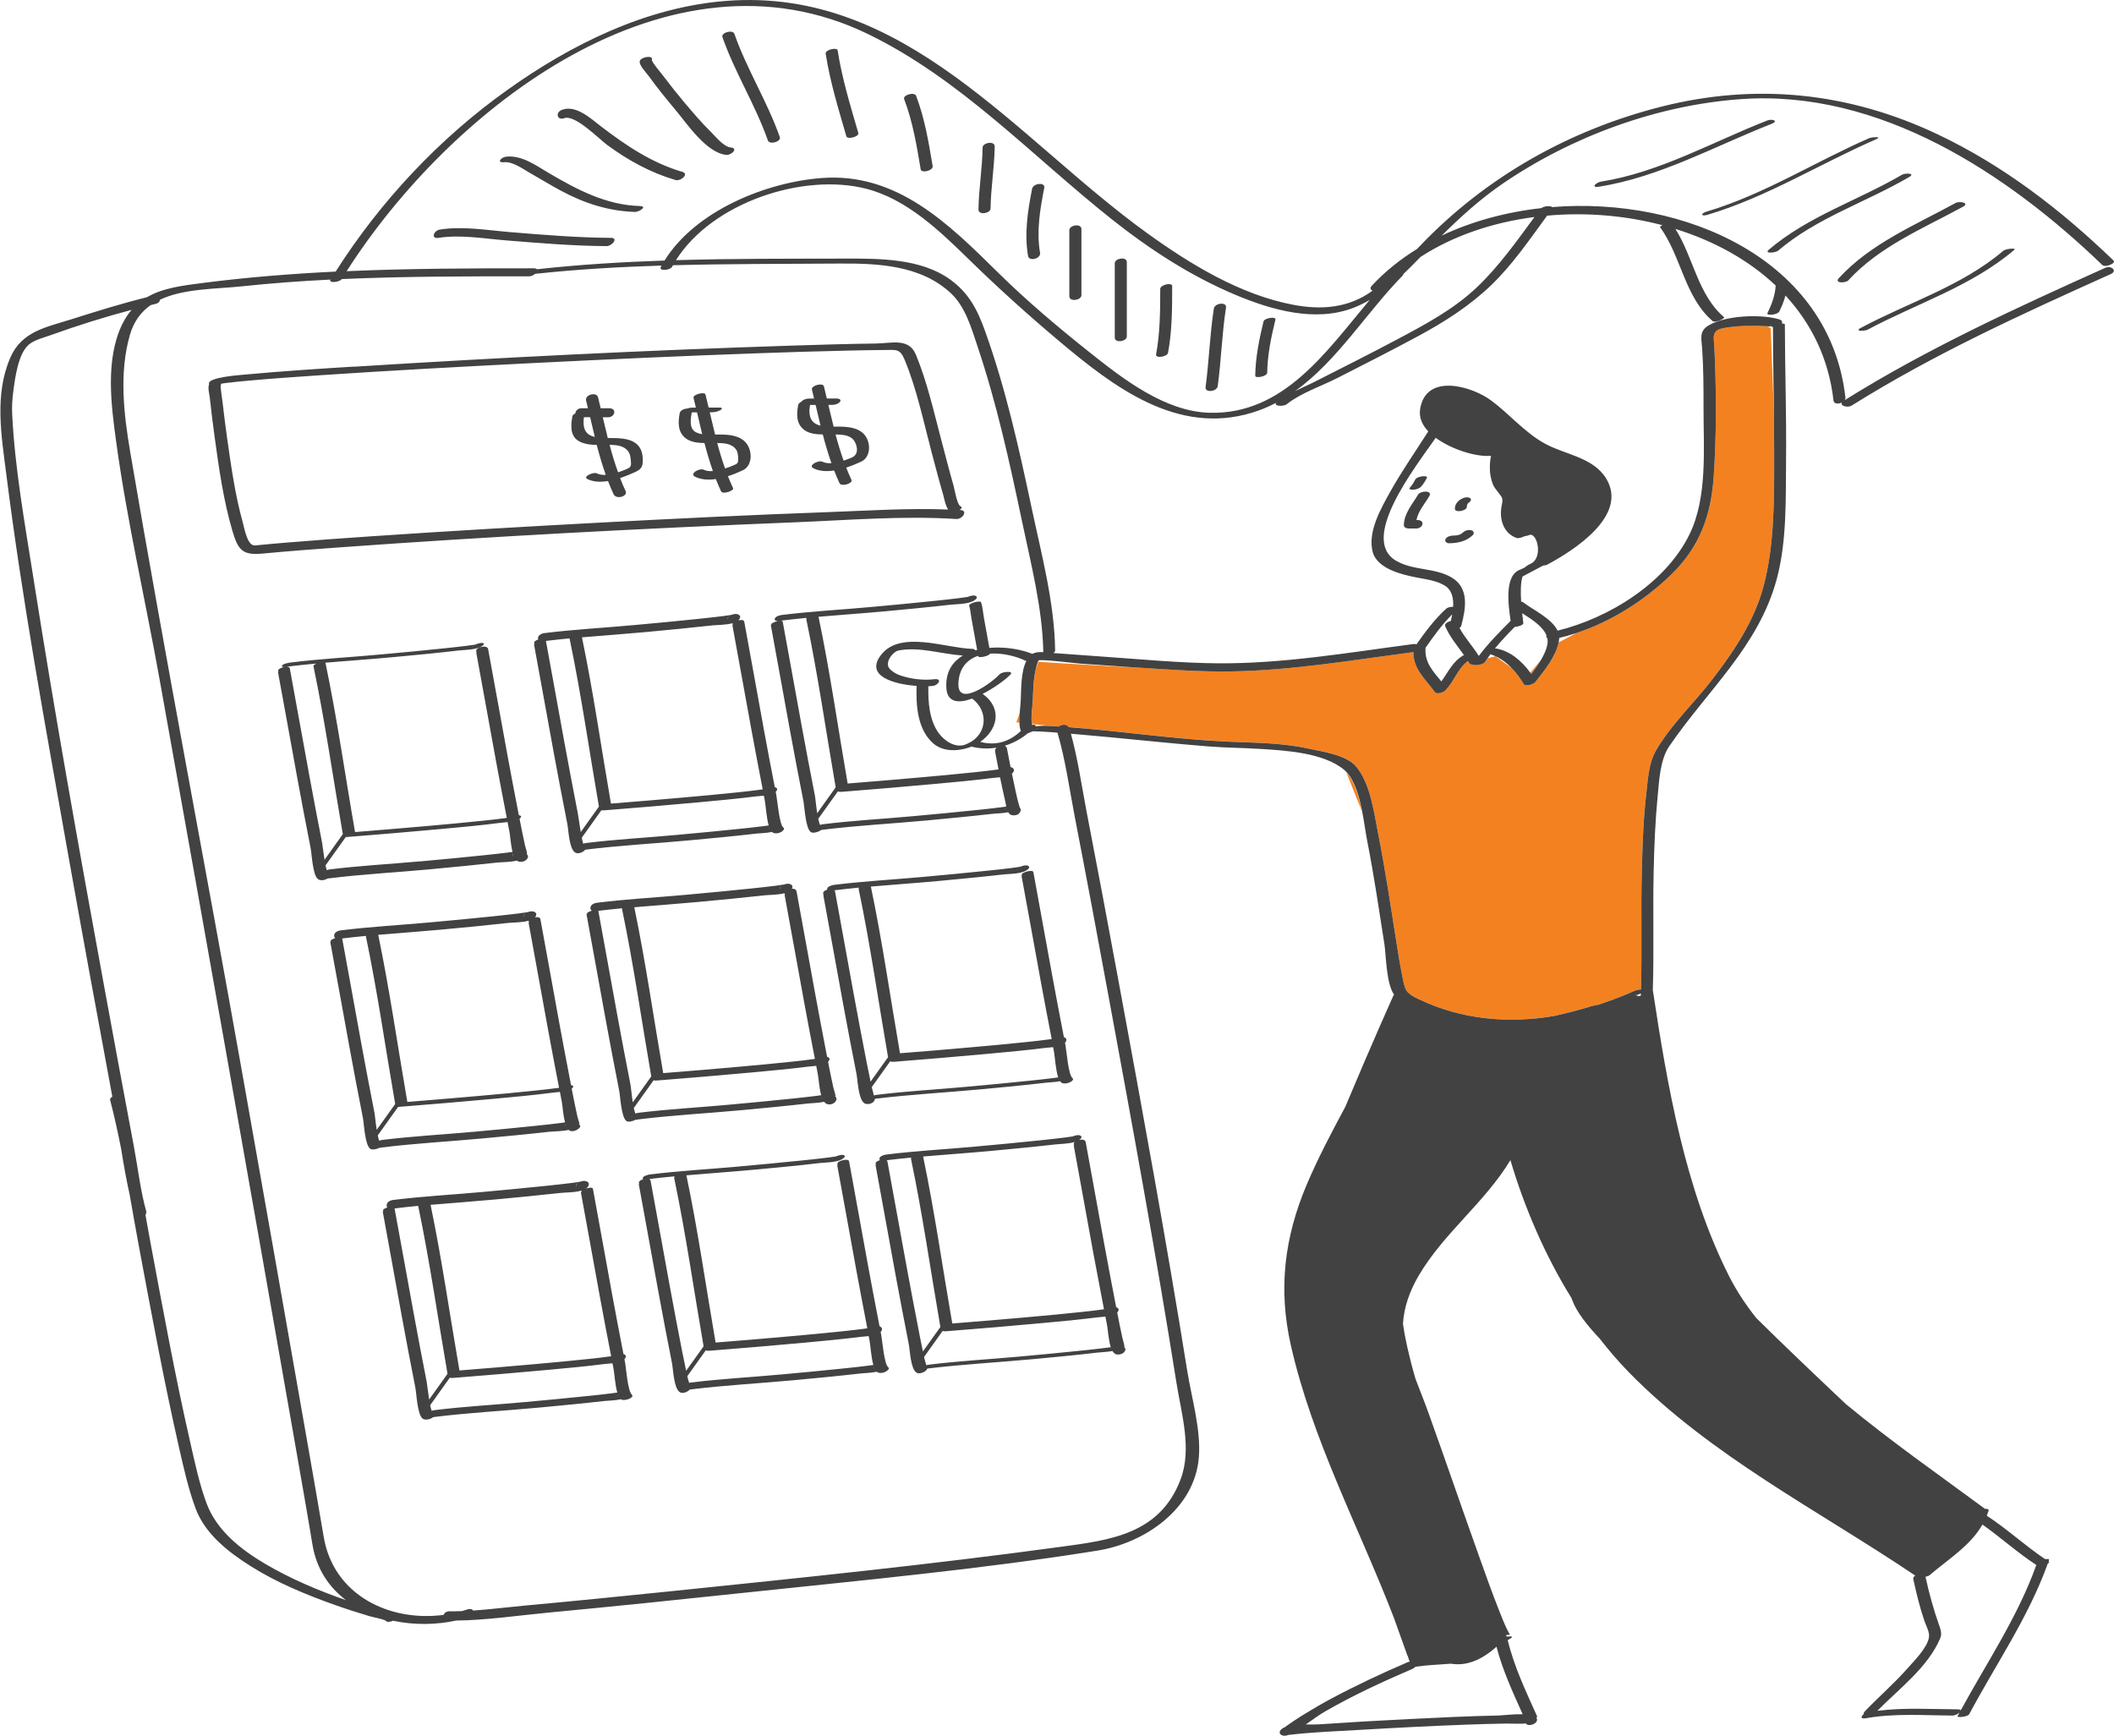
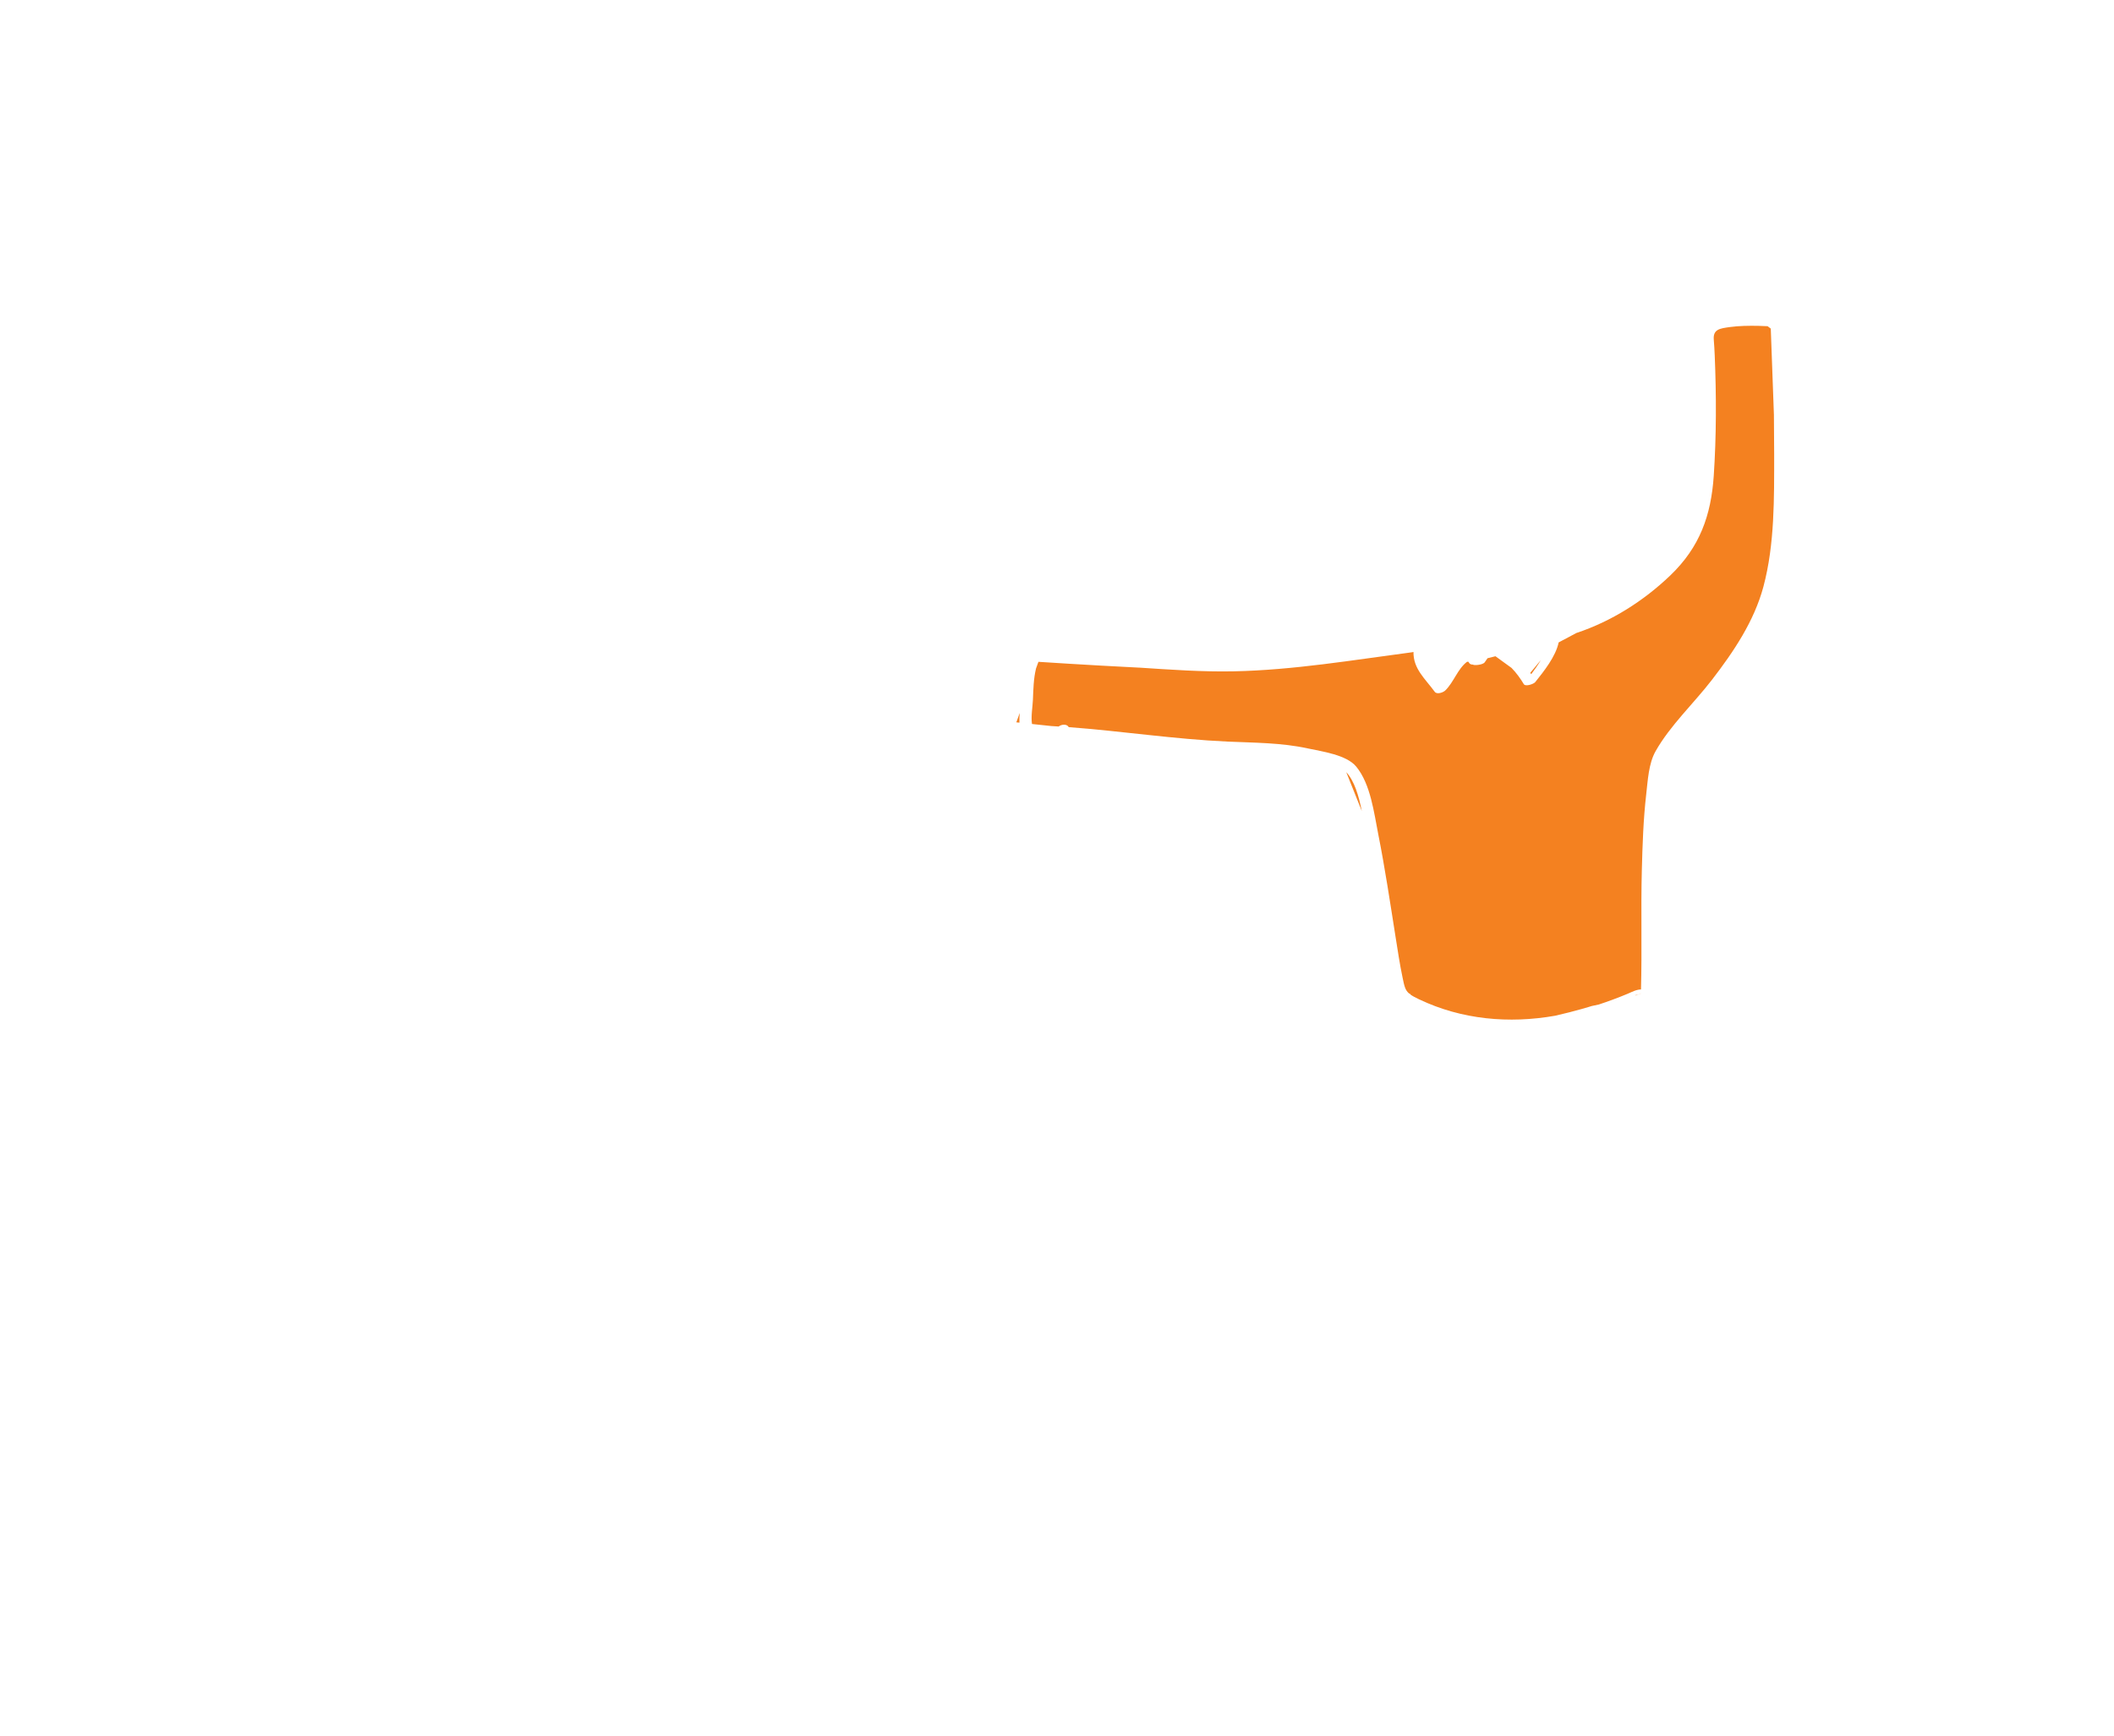
<svg xmlns="http://www.w3.org/2000/svg" id="Layer_2" viewBox="0 0 511.83 420.27">
  <defs>
    <style>.cls-1{fill:#424242;}.cls-2{fill:#f48120;}</style>
  </defs>
  <g id="Layer_1-2">
    <path id="color_2" class="cls-2" d="M395.78,240.96c.32.03.96-.18,1.48-.44,0,.01,0,.02,0,.03-.3.12-.68.27-1.13.45-.1-.01-.22-.03-.36-.04ZM325.95,186.96l3.76,9.4c-.72-3.62-1.79-7.31-3.76-9.4ZM249.84,175.29l4.72.5c.58.03,1.17.07,1.76.11.7-.56,2.03-.65,2.43.15,12.83.96,25.59,2.92,38.44,3.5,6.48.29,13.04.26,19.42,1.65,3.45.75,9.39,1.53,11.76,4.42,3.48,4.23,4.3,11.21,5.33,16.39,1.64,8.27,2.88,16.6,4.2,24.93.52,3.25,1,6.52,1.68,9.74.43,2.05.6,2.99,1.54,3.83.21.06.35.16.4.31.49.35,1.14.7,2.03,1.12,10.38,4.95,21.81,5.94,32.95,3.99,4.91-1.1,8.9-2.36,8.9-2.36l1.69-.36c2.36-.78,4.68-1.64,6.98-2.6,1-.42,2.12-1.04,3.24-1.05.26-9.62-.05-19.25.2-28.87.16-6.12.36-12.27,1.06-18.36.39-3.36.57-7.46,2.28-10.47,3.55-6.26,9.27-11.59,13.65-17.28,5.23-6.79,10.21-14.17,12.45-22.55,2.75-10.27,2.59-21.46,2.6-32.03,0-3.19-.03-6.38-.06-9.56l-.76-20.88s0,0-.77-.58c-.07,0-.14-.01-.23-.01-.71-.04-1.42-.07-2.13-.08-2.26-.03-4.56-.01-6.81.3-2.31.33-4.07.49-3.86,3.05.1,1.28.18,2.57.23,3.85.4,9.69.41,19.47-.24,29.14-.65,9.58-3.38,17.25-10.52,24.09-6.44,6.17-14.24,11.12-22.74,13.94-1.76.94-3.28,1.75-4.29,2.28-.7,3.42-3.65,7.09-5.68,9.62-.37.46-2.36,1.15-2.76.48-.81-1.36-1.8-2.73-2.96-3.92l-3.9-2.83-1.92.48c-.23.32-.46.64-.67.97-.43.66-2.67.83-2.86.57-.4,0-.75-.11-.91-.39-.06-.1-.13-.2-.19-.3h-.32c-2.28,1.7-3.25,5.02-5.31,6.98-.48.46-2,1.01-2.52.3-2.34-3.2-5.21-5.55-5.15-9.65-.1.03-.21.06-.32.07-14.35,1.89-28.74,4.33-43.23,4.62-7.64.15-15.26-.4-22.88-.9-.04,0-.08,0-.12,0-12.34-.61-24.25-1.4-24.25-1.4l-.58,1.58c-.61,2.47-.66,5.19-.76,7.64-.06,1.57-.51,4.04-.22,5.85ZM373.03,159.86l-2.53,3.04c.08.11.15.22.23.33.77-1.01,1.6-2.17,2.3-3.36ZM246.82,174.97c-.03-.76,0-1.56.07-2.35l-.82,2.27.76.08Z" />
-     <path id="color_1" class="cls-1" d="M346.08,120.08c-1.12,1.9-2.7,3.65-3.14,5.83h.23c1.97,0,1.35,2.05-.28,2.05h-1.67c-.6,0-1.36-.15-1.33-.9.12-2.84,2.04-4.93,3.42-7.27.62-1.05,3.57-1.08,2.76.29ZM356.23,128.39c-.7-.19-1.53.06-2.05.55-.63.6-1.43.72-2.28.73-.68,0-1.53.19-1.9.84-.34.58.29,1.03.83,1.02,2.11-.02,4.14-.44,5.72-1.94.47-.45.28-1.04-.32-1.2ZM353.5,123.75c.45-.05,1.62-.38,1.64-1,.02-.48.16-.88.45-1.04.42-.23.85-.86.25-1.16-.64-.32-1.47-.06-2.05.26-.85.47-1.51,1.29-1.55,2.29-.02.65.76.7,1.26.64ZM342.09,118.58c.64-.04,1.47-.24,1.93-.72.61-.63,1.05-1.38,1.45-2.16.26-.52-1.02-.4-1.18-.37-.53.09-1.42.3-1.68.84-.34.68-.69,1.29-1.22,1.84-.47.49.41.59.71.57ZM85.68,88.79c35.29-2.22,70.64-3.97,105.99-5.11,6.8-.22,13.6-.42,20.41-.51,3.83-.05,7.96-1.4,9.66,2.68,2.74,6.62,4.33,13.78,6.16,20.68.97,3.68,1.91,7.37,2.96,11.03.23.79.86,4.64,1.66,5,.52.24.29.62-.2.92.07,0,.14,0,.2,0,1.96.13.48,2.27-.98,2.18-12.92-.83-26.15.28-39.07.8-36.82,1.48-73.65,3.42-110.4,6.08-6.13.44-12.26.9-18.38,1.48-4.83.46-6-.64-7.41-5.44-2.15-7.32-3.25-14.98-4.28-22.53-.44-3.23-.86-6.47-1.2-9.71-.09-.86-.56-2.47-.17-3.3,0,0,0,0,0,0-.77-1.71,7.89-2.27,8.49-2.33,8.84-.83,17.7-1.4,26.55-1.95ZM128.96,87.91c-17.19.87-34.39,1.79-51.57,2.95-5.73.39-11.45.78-17.17,1.3-1.84.17-3.68.33-5.52.57-.4.05-.79.11-1.19.17.03.16,0,.34-.1.55-.06.13.38,3.09.47,3.91.34,2.96.71,5.92,1.13,8.87.96,6.75,1.92,13.61,3.75,20.19.41,1.49,1.12,5.83,3.01,5.64,2.38-.24,4.75-.45,7.13-.65,6.92-.58,13.86-1.08,20.79-1.55,18.54-1.26,37.08-2.34,55.63-3.33,18.4-.98,36.81-1.88,55.23-2.54,9.61-.35,19.38-1.01,29.02-.62-.7-1.01-1-2.88-1.25-3.72-1.01-3.46-1.92-6.95-2.84-10.44-1.93-7.34-3.53-15.04-6.44-22.07-1.15-2.77-2.01-2.42-4.88-2.4-2.76.02-5.51.07-8.27.13-7.38.16-14.75.39-22.12.65-18.28.65-36.55,1.47-54.82,2.39ZM104.27,210.46c-8.17.76-16.43,1.19-24.57,2.2-.15.03-.29.05-.44.05-.66.44-1.67.57-2.26.15-1.3-.92-1.51-6.13-1.79-7.51-1.15-5.8-2.24-11.6-3.31-17.41-1.56-8.43-3.03-16.87-4.61-25.29.06,0,.13.01.19.02-.28-.27-.2-.65.69-.99h0c.13-.05.38-.13.67-.18-.33,0-.57-.04-.59-.17h0c-.07-.59,1.74-.88,2.09-.92,7.23-.9,14.55-1.28,21.8-1.95,5.15-.47,10.29-.95,15.43-1.49,1.78-.19,3.56-.37,5.34-.6.62-.08,1.24-.15,1.86-.25.1-.02.19-.03.27-.04.72-.33,1.75-.58,2.03-.29,0,.01.02.02.03.03.09.05.1.12.05.2-1.1,1.36-4.56,1.29-6.08,1.47-5.12.61-10.26,1.09-15.4,1.57-5.62.53-11.27.91-16.91,1.39.02.02.04.05.05.08,2.83,13.53,4.77,27.3,7.15,40.92.15-.01.33-.02.57-.04,1.43-.11,2.86-.23,4.29-.35,4.24-.35,8.48-.7,12.71-1.08,4.49-.4,8.99-.8,13.48-1.28,1.83-.19,3.66-.38,5.48-.64.07-.01.14-.02.21-.03-.9-4.6-1.77-9.2-2.62-13.81-1.62-8.74-3.15-17.51-4.78-26.25.05.01.1.02.15.03-.3-.39-.22-.91.66-1.25h0c.55-.21,1.92-.45,2.08.44,1.51,8.11,2.93,16.23,4.43,24.34.98,5.29,1.96,10.58,3,15.85.16.03.33.06.46.16.09.06.11.14.06.23-.04.18-.17.33-.35.46.01.07.03.14.04.21.4,2.05.81,4.1,1.26,6.14.13.59.77,2.48.39,2.21,0,0,0,0-.01,0,.38.23.54.63.12,1.2,0,.01-.01.02-.02.03-.46.62-1.69.86-2.33.42-.03-.02-.06-.06-.09-.08-1.6.41-3.67.36-4.76.48-5.36.6-10.73,1.11-16.1,1.61ZM114.33,156.74c-.08-.09,0-.21.15-.34-.17.1-.26.22-.15.34ZM124.24,206.77s-.01-.04-.02-.07c-.16.23-.18.52.15.88-.26-.28-.27-.56-.13-.81ZM77.96,203.86c.14.72.33,2.58.61,4.31l4.43-6.21c-2.35-13.53-4.29-27.2-7.1-40.64-.05-.24.28-.48.74-.67-2.36.22-4.72.46-7.08.75-.06.01-.12.02-.18.03.39,0,.73.1.79.43,1.57,8.42,3.04,16.87,4.61,25.29,1.03,5.57,2.07,11.14,3.17,16.7ZM101.62,208.57c5.15-.47,10.29-.95,15.43-1.49,1.95-.21,3.91-.41,5.86-.66.4-.05.79-.11,1.18-.17-.44-1.73-.56-3.92-.75-4.89-.15-.77-.3-1.55-.45-2.32-.81.1-1.52.15-1.82.19-4.68.61-9.39,1.04-14.09,1.47-7.68.7-15.37,1.36-23.07,1.96-.04,0-.11.01-.2.01l-4.89,6.85c.09.43.19.83.3,1.17.22-.09.46-.16.69-.19,7.23-.9,14.55-1.28,21.8-1.95ZM116.89,275.63c-8.12.75-16.33,1.19-24.43,2.19-.2.05-.4.08-.59.08-.67.36-1.77.57-2.23.24-1.29-.91-1.5-6.08-1.77-7.45-1.15-5.8-2.24-11.6-3.31-17.41-1.56-8.43-3.03-16.87-4.61-25.29.07,0,.13,0,.2,0-.23-.16-.12-.43.73-.77h0c.05-.02.16-.05.29-.09-.14-.11-.24-.26-.27-.46h0c-.1-.88.85-1.32,1.59-1.41,7.23-.9,14.55-1.28,21.8-1.95,5.15-.47,10.29-.95,15.43-1.49,1.95-.21,3.91-.41,5.86-.66.57-.07,1.13-.14,1.7-.24.27-.04.41-.07.46-.07.67-.27,1.52-.31,1.93.13,0,.01.02.02.03.03.29.31.09.75-.12,1.02-.02.02-.05.04-.07.07.57-.1,1.23-.08,1.33.44,1.57,8.42,3.04,16.87,4.6,25.29.92,4.97,1.85,9.94,2.82,14.9.16.03.33.06.45.16.09.06.11.14.06.23-.04.18-.17.33-.35.46.06.32.12.63.18.95.39,1.95.77,3.91,1.21,5.85.13.58.78,2.19.31,1.86-.03,0-.06.02-.09.02.41.09.62.32.32.73,0,0-.01.02-.02.03-.45.61-1.8,1.17-2.5.67-.05-.04-.1-.08-.14-.13-1.61.38-3.69.35-4.73.46-5.36.61-10.73,1.11-16.1,1.61ZM136.95,272.2s0-.02-.01-.03c-.14.19-.17.42.08.7-.21-.22-.2-.45-.07-.67ZM127.03,222.22c-.37-.4-.18-.81.24-1.12-.37.23-.73.6-.24,1.12ZM91.57,226.33c2.78,13.38,4.71,27,7.05,40.46.15-.01.33-.02.57-.04,1.43-.11,2.86-.23,4.29-.35,4.24-.35,8.48-.7,12.71-1.08,4.49-.4,8.99-.8,13.48-1.28,1.83-.19,3.66-.38,5.48-.64.07-.01.14-.02.21-.03-.9-4.6-1.77-9.2-2.62-13.81-1.62-8.74-3.15-17.51-4.78-26.25.06,0,.12.02.18.02-.12-.12-.17-.26-.13-.41-1.63.47-3.86.41-4.98.54-5.36.6-10.73,1.11-16.1,1.61-5.1.47-10.23.83-15.35,1.27ZM90.63,269.19c.14.7.3,2.59.58,4.36l4.47-6.25c-2.35-13.53-4.29-27.21-7.1-40.64,0-.02,0-.04,0-.06-1.91.18-3.82.39-5.73.62,1.57,8.42,3.04,16.86,4.6,25.28,1.03,5.57,2.07,11.14,3.17,16.7ZM114.33,274.06c5.15-.47,10.29-.95,15.43-1.49,1.95-.2,3.91-.41,5.86-.66.4-.05.79-.11,1.19-.17-.48-1.73-.6-4.04-.8-5.05-.15-.77-.3-1.55-.45-2.32-.81.1-1.53.15-1.82.19-4.68.61-9.39,1.04-14.09,1.47-7.68.7-15.37,1.36-23.07,1.96-.04,0-.11,0-.19.01l-4.93,6.9c.1.48.22.92.35,1.29.24-.1.5-.16.71-.19,7.23-.9,14.55-1.28,21.8-1.95ZM153.02,338.18s-.01.02-.02.03c-.41.56-2.08,1.01-2.68.59,0,0,0-.01-.01-.02-1.38.32-3,.32-4.03.43-5.25.6-10.51,1.1-15.76,1.59-8.43.79-16.95,1.23-25.35,2.27-.12.03-.23.05-.34.07-.61.52-1.88.78-2.48.35-1.3-.92-1.51-6.11-1.78-7.49-1.15-5.8-2.24-11.6-3.31-17.41-1.56-8.43-3.03-16.87-4.6-25.29.07,0,.13,0,.2.01-.27-.22-.17-.56.7-.89.05-.02.12-.04.21-.07-.08-.1-.13-.22-.15-.37h0c-.1-.9.81-1.35,1.58-1.45,7.23-.9,14.55-1.28,21.8-1.95,5.15-.47,10.29-.95,15.43-1.49,1.95-.21,3.91-.41,5.86-.66.57-.07,1.13-.14,1.7-.24.32-.05.46-.08.49-.08.66-.26,1.49-.29,1.91.17,0,.01.02.02.03.03.29.31.11.79-.11,1.06-.12.15-.27.28-.45.39.54-.16,1.61-.39,1.7.08,1.57,8.42,3.04,16.87,4.6,25.29.91,4.91,1.83,9.81,2.79,14.71.16.06.31.14.46.25.11.12.14.26.11.42-.05.22-.17.4-.34.57.05.25.1.5.15.75.27,1.35.63,7.14,1.74,7.93-.02,0-.04.01-.07.02.14.08.19.2.05.39ZM139.7,287.57c-.43-.46-.16-.93.35-1.25-.41.22-.93.64-.35,1.25ZM104.25,291.71c2.75,13.26,4.67,26.75,6.99,40.1,6.04-.48,12.09-.98,18.12-1.52,4.44-.4,8.88-.8,13.31-1.28,1.69-.18,3.38-.36,5.06-.61.08-.01.16-.02.24-.03-.94-4.81-1.85-9.62-2.74-14.44-1.56-8.43-3.03-16.87-4.6-25.29h.2c-.14-.1-.16-.24.04-.41-1.63.53-3.98.46-5.16.6-5.36.6-10.73,1.11-16.1,1.61-5.1.47-10.23.83-15.35,1.27ZM103.3,334.52c.14.71.32,2.58.6,4.33l4.45-6.23c-2.35-13.53-4.29-27.2-7.1-40.64,0,0,0-.01,0-.02-1.91.18-3.82.39-5.72.62,1.57,8.41,3.04,16.83,4.6,25.24,1.03,5.57,2.07,11.14,3.17,16.7ZM149.45,337.15c-.54-1.92-.71-4.82-.91-5.8-.08-.43-.16-.85-.25-1.28-.82.1-1.58.14-1.99.19-4.5.57-9.02.99-13.54,1.4-7.68.7-15.37,1.36-23.07,1.96-.19.02-.52.02-.79-.05l-4.75,6.66c.11.52.23.98.37,1.36.24-.09.49-.15.69-.17,7.23-.9,14.55-1.28,21.8-1.95,5.15-.47,10.29-.95,15.43-1.49,1.95-.2,3.91-.41,5.86-.66.38-.05.76-.1,1.14-.16ZM149.69,338.18c-.17-.18-.18-.37-.09-.55,0-.01,0-.02-.01-.03-.1.16-.11.36.1.58ZM184.79,175.82c.91,4.92,1.83,9.85,2.8,14.76.16.05.32.11.46.23.1.1.13.23.1.37-.05.21-.17.39-.34.54.05.27.1.53.15.8.28,1.39.72,7.17,1.73,7.88,0,0,0,0,0,0,.17.11.21.28.02.54,0,0-.01.02-.02.03-.52.71-1.96,1.07-2.69.55-.03-.02-.06-.06-.1-.09-1.38.3-2.98.3-3.98.42-5.25.61-10.51,1.1-15.76,1.59-8.43.79-16.94,1.23-25.34,2.27-.05.01-.09.02-.14.03-.48.62-1.76,1.15-2.48.64-1.43-1.01-1.55-5.49-1.86-7.01-1.14-5.7-2.21-11.42-3.27-17.14-1.62-8.74-3.15-17.51-4.78-26.25.06,0,.12.02.18.03-.3-.32-.21-.76.68-1.11.04-.02.1-.04.16-.05-.02-.06-.04-.12-.05-.19h0c-.1-.87.88-1.29,1.6-1.38,7.23-.9,14.55-1.28,21.8-1.95,5.15-.47,10.29-.95,15.43-1.49,1.95-.21,3.91-.41,5.86-.66.57-.07,1.13-.14,1.7-.24.24-.04.37-.06.44-.07.67-.28,1.54-.33,1.95.11,0,0,.02.02.03.03.29.31.08.73-.13.99-.06.07-.13.14-.2.2.58-.13,1.37-.19,1.46.33,1.57,8.43,3.04,16.87,4.6,25.29ZM176.36,150.21c-.34-.36-.19-.73.17-1.03-.33.23-.6.57-.17,1.03ZM140.9,154.3c2.77,13.32,4.69,26.86,7.02,40.26,5.73-.45,11.46-.93,17.19-1.44,4.5-.4,8.99-.8,13.48-1.28,1.78-.19,3.56-.38,5.33-.62.24-.03.49-.08.74-.11-.94-4.83-1.85-9.67-2.75-14.52-1.56-8.43-3.03-16.87-4.6-25.29.07,0,.13.01.19.02-.14-.13-.19-.29-.08-.45-1.63.48-3.92.43-5.05.56-5.36.6-10.73,1.11-16.1,1.61-5.1.47-10.23.83-15.35,1.27ZM139.82,196.45c.15.78.46,3.02.79,5l4.4-6.16c-2.35-13.53-4.29-27.2-7.1-40.64,0-.03,0-.06,0-.09-1.91.18-3.83.39-5.73.62,0,0,0,.01,0,.02,1.51,8.11,2.93,16.23,4.43,24.34,1.05,5.64,2.09,11.29,3.2,16.92ZM186.27,200.33s0-.01,0-.02c-.09.15-.1.32.09.52-.15-.16-.16-.34-.08-.5ZM184.94,192.64c-.84.11-1.61.14-1.99.19-4.5.56-9.02.99-13.54,1.4-7.68.7-15.38,1.36-23.07,1.96-.16.01-.47.04-.74-.01l-4.74,6.64c.12.59.23,1.1.35,1.46.25-.09.5-.15.68-.17,7.23-.9,14.55-1.28,21.8-1.95,5.15-.47,10.29-.95,15.43-1.49,1.95-.21,3.91-.41,5.86-.66.38-.05.76-.1,1.13-.16-.55-1.93-.72-4.86-.91-5.85-.09-.45-.17-.91-.26-1.37ZM189.75,214.18c.67-.27,1.53-.32,1.94.12,0,.01.02.02.03.03.23.24.15.57,0,.82.52,0,1.03.15,1.14.7,1.51,8.11,2.93,16.23,4.43,24.34.97,5.23,1.94,10.45,2.96,15.67.16.06.32.13.47.25.11.12.14.26.11.41-.05.22-.17.41-.34.57,0,0,0,.01,0,.02.4,2.05.81,4.1,1.26,6.14.15.65.82,2.48.38,2.16,0,0,0,0-.01,0,.42.25.59.7.15,1.3,0,0-.01.02-.02.03-.49.67-1.66.87-2.33.4-.13-.09-.25-.23-.36-.38-1.37.3-2.94.3-3.94.41-5.25.6-10.51,1.1-15.76,1.59-8.43.79-16.94,1.23-25.35,2.27-.22.06-.44.09-.64.09-.7.37-1.75.62-2.2.3-1.28-.91-1.49-6.06-1.77-7.43-1.15-5.8-2.24-11.6-3.31-17.41-1.56-8.43-3.03-16.87-4.6-25.29.07,0,.13,0,.2,0-.2-.13-.07-.36.76-.69h0c.05-.02.18-.06.35-.11-.19-.11-.32-.27-.35-.52h0c-.1-.88.86-1.31,1.59-1.4,7.23-.9,14.55-1.28,21.8-1.95,5.15-.47,10.29-.95,15.43-1.49,1.95-.21,3.91-.41,5.86-.66.57-.07,1.13-.14,1.7-.24.26-.04.39-.06.46-.07ZM189.03,215.55c-.35-.38-.19-.78.2-1.08-.35.23-.66.59-.2,1.08ZM152.63,262.52c.14.69.29,2.59.57,4.37l4.48-6.27c-2.35-13.53-4.29-27.21-7.1-40.64,0-.02,0-.05,0-.07-1.91.18-3.82.39-5.72.62,1.57,8.42,3.04,16.87,4.6,25.29,1.03,5.57,2.07,11.14,3.17,16.7ZM198.96,265.61s0-.02,0-.02c-.12.17-.15.36.07.59-.17-.19-.17-.38-.06-.57ZM197.63,258.06c-.82.1-1.58.14-1.99.19-4.5.57-9.02.99-13.54,1.4-7.68.7-15.37,1.36-23.07,1.96-.19.02-.52.02-.79-.05l-4.79,6.7c.11.51.24.98.38,1.35.26-.1.52-.16.72-.18,7.23-.9,14.55-1.28,21.8-1.95,5.15-.47,10.29-.95,15.43-1.49,1.95-.21,3.91-.41,5.86-.66.39-.05.79-.11,1.18-.17-.49-1.77-.62-4.12-.82-5.13-.13-.66-.25-1.32-.38-1.97ZM189.93,216.26c-1.62.44-3.81.39-4.91.52-5.36.6-10.73,1.11-16.1,1.61-5.1.47-10.23.83-15.35,1.27,2.76,13.28,4.68,26.79,7,40.16,6.04-.48,12.09-.98,18.12-1.52,4.44-.4,8.88-.8,13.31-1.28,1.69-.18,3.38-.36,5.06-.61.08-.01.16-.02.24-.03-.88-4.49-1.73-8.99-2.56-13.49-1.62-8.74-3.15-17.51-4.78-26.25.04.01.09.02.13.03-.09-.13-.15-.27-.16-.41ZM215.04,331.6s-.01.02-.02.03c-.51.69-1.97,1.06-2.69.55-.02-.02-.04-.04-.06-.06-1.38.31-2.98.31-3.99.43-5.25.6-10.51,1.1-15.76,1.59-8.43.79-16.94,1.23-25.35,2.27-.06.02-.12.03-.19.04-.51.59-1.74,1.08-2.43.59-1.43-1.01-1.55-5.48-1.85-7-1.14-5.7-2.21-11.42-3.27-17.14-1.62-8.74-3.15-17.51-4.78-26.25.06,0,.12.02.18.02-.29-.31-.21-.74.68-1.09h0c.07-.02.16-.05.26-.08-.09-.04-.15-.1-.15-.18h0c-.06-.59,1.33-.91,1.71-.96,7.03-.88,14.15-1.26,21.2-1.9,5.21-.48,10.41-.95,15.61-1.49,2.1-.22,4.2-.43,6.29-.7.57-.07,1.13-.14,1.7-.24.11-.02.2-.03.27-.04.72-.33,1.74-.54,2.04-.22,0,.01.02.02.03.03.15.16.08.26-.05.41-1.06,1.3-4.51,1.2-5.95,1.38-5.12.61-10.26,1.09-15.4,1.57-5.34.5-11.28.92-16.88,1.4,2.8,13.39,4.74,27.01,7.07,40.49,5.73-.45,11.45-.93,17.17-1.44,4.5-.4,8.99-.8,13.48-1.28,1.78-.19,3.56-.38,5.33-.62.25-.03.5-.08.75-.11-.93-4.77-1.83-9.55-2.71-14.33-1.56-8.43-3.03-16.87-4.6-25.29.07,0,.13.01.2.02-.28-.24-.19-.61.69-.95.37-.14,1.88-.56,2.01.15,1.57,8.42,3.04,16.87,4.6,25.29.9,4.88,1.82,9.76,2.77,14.62.1.04.19.08.27.14.2.16.39.36.33.64-.05.23-.17.43-.33.6.05.23.09.46.13.69.28,1.39.71,7.16,1.73,7.88,0,0,0,0-.01,0,.17.1.21.27.03.52ZM201.67,280.77c-.11-.12-.05-.27.1-.42-.16.12-.24.26-.1.42ZM165.3,327.86c.27,1.34.54,2.69.82,4.03l4.23-5.92c-2.35-13.53-4.29-27.2-7.1-40.64-.04-.19,0-.36.08-.52-2.15.2-4.21.41-6.15.65.17.08.3.21.34.42,1.57,8.42,3.04,16.87,4.6,25.29,1.03,5.57,2.07,11.14,3.17,16.7ZM211.45,330.49c-.54-1.93-.71-4.83-.9-5.82-.08-.39-.15-.79-.23-1.18-.79.1-1.54.13-1.98.19-4.5.56-9.02.99-13.54,1.4-7.68.7-15.37,1.36-23.07,1.96-.23.02-.57,0-.85-.11l-4.47,6.26c.04.17.07.33.11.5.06.27.22.72.34,1.12.13-.03.26-.06.37-.07,7.23-.9,14.55-1.28,21.8-1.95,5.15-.47,10.29-.95,15.43-1.49,1.95-.21,3.91-.41,5.86-.66.38-.05.76-.11,1.14-.16ZM211.6,330.98s0-.02-.01-.03c-.1.16-.1.35.1.56-.16-.17-.17-.36-.09-.53ZM199.29,216.64c.05.01.1.02.16.03-.3-.37-.22-.87.67-1.21h0s.11-.04.17-.05c-.01-.03-.03-.06-.03-.09h0c-.07-.69,1.2-1.02,1.68-1.08,7.23-.9,14.55-1.28,21.8-1.95,5.15-.47,10.29-.95,15.43-1.49,1.95-.2,3.91-.41,5.86-.66.57-.07,1.13-.14,1.7-.24.13-.02.22-.04.3-.05.71-.33,1.7-.49,2.03-.13,0,.01.02.02.03.03.15.17.11.34-.02.51-1.14,1.4-4.62,1.28-6.17,1.46-5.25.6-10.51,1.1-15.76,1.59-5.41.5-10.86.87-16.29,1.34,2.79,13.35,4.72,26.93,7.05,40.36,5.73-.45,11.45-.93,17.17-1.44,4.5-.4,8.99-.8,13.48-1.28,1.78-.19,3.56-.38,5.33-.62.25-.03.5-.07.75-.1-.93-4.77-1.83-9.54-2.71-14.32-1.56-8.43-3.03-16.87-4.61-25.29.07,0,.14,0,.2,0-.26-.19-.15-.5.71-.83h0c.3-.12,1.86-.58,1.98.05,1.57,8.42,3.04,16.87,4.61,25.29.9,4.87,1.82,9.74,2.77,14.61.1.04.19.08.27.14.21.16.4.37.33.66-.05.23-.17.43-.33.61.05.23.09.45.13.68.27,1.36.66,7.15,1.74,7.91-.02,0-.03,0-.05.01.15.08.2.22.04.44,0,0-.01.02-.02.03-.45.61-2.04,1.03-2.68.58-.12-.08-.22-.21-.32-.36-1.31.23-2.75.27-3.59.37-5.12.61-10.26,1.09-15.4,1.57-8.6.8-17.29,1.27-25.87,2.31,0,.17-.07.38-.24.61,0,0-.01.02-.02.03-.44.6-1.71.86-2.33.42-1.44-1.02-1.57-5.54-1.87-7.06-1.14-5.7-2.21-11.42-3.27-17.14-1.62-8.74-3.15-17.51-4.78-26.25ZM246.34,210.8c-.16-.17-.11-.36.06-.54-.17.15-.25.33-.06.54ZM256.35,261.2s0-.01,0-.02c-.07.07-.09.15-.02.23-.05-.06-.04-.13.02-.21ZM216.4,257.08c-.23.02-.59,0-.87-.12l-4.47,6.25s0,.04.01.05c.09.39.41,1.43.48,1.95.34-.08.65-.13.78-.14,7.23-.9,14.55-1.28,21.8-1.95,5.15-.47,10.29-.95,15.43-1.49,1.78-.19,3.56-.37,5.34-.6.44-.05.88-.11,1.31-.17-.64-1.9-.81-5.13-1.02-6.18-.08-.38-.15-.77-.22-1.15-.79.1-1.53.13-1.98.19-4.5.57-9.02.99-13.54,1.4-7.68.7-15.37,1.36-23.06,1.96ZM207.94,214.91c-1.97.19-3.94.4-5.91.64.07.08.13.18.15.31,1.51,8.11,2.93,16.23,4.43,24.34,1.04,5.64,2.09,11.29,3.2,16.92.31,1.59.63,3.18.97,4.76l4.23-5.92c-2.35-13.53-4.29-27.2-7.1-40.64-.03-.14-.01-.28.03-.4ZM259.69,275.16c.71-.33,1.69-.48,2.03-.11,0,.01.02.02.03.03.15.17.12.36-.02.52-.12.15-.28.28-.45.39.62-.13,1.46-.14,1.58.53,1.51,8.11,2.93,16.23,4.43,24.34.96,5.21,1.94,10.42,2.95,15.62.1.03.2.07.27.13.2.15.38.31.32.59-.05.23-.17.42-.34.58.4,2.05.8,4.1,1.26,6.14.12.55.74,2.48.39,2.23,0,0,0,0,0,0,.36.21.5.59.1,1.14,0,.01-.01.02-.02.03-.43.59-1.71.86-2.33.42-.2-.14-.38-.37-.54-.63-1.31.24-2.76.27-3.61.37-5.12.61-10.26,1.09-15.4,1.57-8.59.8-17.27,1.27-25.84,2.3-.01.08-.05.17-.12.27,0,0-.01.02-.02.03-.43.59-1.83,1.15-2.5.67-1.42-1-1.54-5.45-1.85-6.97-1.14-5.7-2.21-11.42-3.27-17.14-1.62-8.74-3.15-17.51-4.78-26.25.06,0,.13.01.19.02-.29-.28-.2-.68.68-1.02h0c.06-.02.14-.05.24-.08-.09-.06-.14-.14-.15-.25h0c-.08-.7,1.18-1.04,1.67-1.1,7.23-.9,14.55-1.28,21.8-1.95,5.15-.47,10.29-.95,15.43-1.49,1.95-.21,3.91-.41,5.86-.66.57-.07,1.13-.14,1.7-.24.13-.02.23-.04.31-.05ZM259.01,276.14c-.17-.18-.12-.38.05-.56-.18.16-.26.35-.05.56ZM222.63,323.19c.27,1.34.54,2.68.82,4.02l4.23-5.92c-2.35-13.53-4.29-27.2-7.1-40.64-.03-.14-.01-.26.04-.38-1.99.19-3.97.4-5.95.64.09.07.16.16.19.29,1.57,8.42,3.04,16.87,4.61,25.29,1.03,5.57,2.07,11.14,3.17,16.7ZM269.05,326.49s0,0,0-.01c-.1.08-.13.17-.05.26-.06-.07-.03-.15.05-.25ZM267.63,318.77c-.81.1-1.57.14-1.98.19-4.5.57-9.02.99-13.54,1.4-7.68.7-15.38,1.36-23.07,1.96-.21.02-.54.02-.82-.07l-4.49,6.29c.04.17.07.33.11.5.07.33.33,1.04.43,1.49.33-.07.61-.12.74-.13,7.23-.9,14.55-1.28,21.8-1.95,5.15-.47,10.29-.95,15.43-1.49,1.78-.19,3.56-.37,5.34-.6.45-.06.91-.12,1.36-.18-.58-1.78-.71-4.4-.93-5.48-.13-.64-.25-1.29-.38-1.93ZM260.18,276.5c-1.51.46-3.52.45-4.62.58-5.25.6-10.51,1.1-15.76,1.59-5.42.5-10.86.87-16.3,1.34,2.79,13.37,4.72,26.97,7.06,40.43,6.04-.48,12.08-.98,18.12-1.52,4.44-.4,8.88-.8,13.31-1.28,1.69-.18,3.38-.36,5.06-.61.08-.01.16-.02.24-.03-.87-4.48-1.72-8.96-2.55-13.44-1.62-8.74-3.15-17.51-4.78-26.25.05.01.11.02.16.03-.21-.25-.22-.56.07-.84ZM510.99,66.38c-21.35,9.61-42.8,19.36-62.68,31.82-.95.59-2.84.07-2.37-.74-.82.4-1.93.35-2.02-.47-1.15-10.17-5.39-18.66-11.63-25.44-.36,1.33-.88,2.62-1.48,3.84-.41.85-3.23,1.13-2.88.42,1-2.05,1.89-4.38,1.98-6.68-6.61-6.26-15.05-10.84-24.27-13.7,4.34,6.84,5.43,15.95,11.76,21.35.39.33-2.16,1.46-2.73.97-6.8-5.81-7.63-15.74-12.75-22.76-.06-.09.19-.28.57-.47-8.99-2.37-18.59-3.15-27.91-2.31-4.26,5.81-8.38,11.89-13.59,16.88-5.23,5-11.2,8.82-17.54,12.24-6.55,3.53-13.19,6.91-19.83,10.28-3.8,1.93-8.74,3.57-12.08,6.26-.72.58-3.34.52-2.52-.37-1.85.97-3.8,1.79-5.88,2.42-18.16,5.52-33.51-6.23-46.74-17.36-7.51-6.32-14.66-12.76-21.68-19.62-7.07-6.9-15.06-14.67-24.92-17.22-15.34-3.97-37.37,3.33-46.14,17.27,13.7-.4,27.43-.35,41.13-.38,8.22-.02,18.12-.02,25.14,4.98,4.61,3.29,6.7,7.35,8.55,12.52,4.98,13.83,8.22,28.37,11.26,42.72,2.38,11.22,5.59,23.17,5.72,34.72,0,.22-.18.41-.46.56,4.23.32,8.47.63,12.7.92,9.07.63,18.2,1.51,27.29,1.57,15.81.1,31.53-2.6,47.16-4.66.35-.05.61-.02.8.06,2.17-3.08,4.42-6.1,7.22-8.65.32-.29,1.04-.44,1.65-.43.13-2.08-.27-4.1-2.08-5.17-2.04-1.21-4.42-1.48-6.71-1.92-3.49-.67-9.61-2.08-10.69-6.22-1.26-4.83,2-10.52,4.26-14.56,2.82-5.04,6.11-9.75,9.2-14.6-1.45-1.55-2.27-3.34-1.98-5.31,1.33-8.95,12.52-5.65,17.19-2.19,4.42,3.27,8.14,7.78,13,10.44,4.94,2.71,11.69,3.31,14.84,8.43,5.57,9.04-8.02,17.57-14.26,20.9-.25.13-.61.2-.97.21l-4.99,2.65c-.48,1.41-.48,3.82-.34,6.09.18,0,.33.04.43.12,2.17,1.71,7,3.92,8.39,6.9,12.58-3.08,26.34-11.66,32.02-23.48,4.27-8.88,3.32-20.52,3.32-30.13,0-4.92,0-9.86-.34-14.76-.16-2.33-.77-4.1,1.5-5.49,3.99-2.45,12.83-2.88,17.27-1.47.37.12.62.34.6.75,0,.01,0,.02,0,.04,0,.07-.02.14-.04.2.4-.01.7.05.7.22.02,10.87.4,21.74.29,32.62-.1,9.46.23,19.7-2.23,28.92-4.41,16.46-16.83,27.01-26.07,40.6-2.18,3.22-2.41,8.11-2.77,11.82-.6,6.17-.86,12.38-.99,18.57-.21,9.53.1,19.09-.2,28.62,3.52,23.18,7.78,48.09,18.43,69.19,1.84,3.64,4.08,7.01,6.6,10.19,6.33,6.27,14.72,14.26,21.69,20.83,10.83,8.98,22.39,17.03,33.7,25.38.55-.02.98.1.88.42-.13.43-.28.84-.44,1.25,4.92,3.21,9.23,7.23,14.1,10.5.58-.05,1.06,0,.99.2-.04.12-.09.25-.14.37.02.02.05.03.07.05.17.11.03.3-.27.5-4.67,12.99-12.53,24.3-19,36.42-.38.71-3.03.86-2.85.53.16-.3.32-.59.48-.89-.42.36-1.16.71-1.64.71-7-.04-14.04-.6-20.97.64-1.45.26-1.26-.49-.55-1.01-.06-.16,0-.38.26-.66,3.36-3.53,7.1-6.73,10.32-10.4,1.53-1.74,4.73-4.88,5.19-7.46.23-1.3-.67-2.79-1.08-3.98-1.13-3.33-1.96-6.73-2.71-10.17-.07-.34.14-.64.49-.87-.06-.02-.12-.05-.17-.09-23.26-15.66-49.31-28.84-69.12-49.06-2.5-2.55-4.85-5.29-7.09-8.17-3.25-3.43-5.67-6.63-6.63-9.23-.08-.21-.16-.42-.24-.63-6.4-10.34-11.36-21.85-14.78-33.39-6.22,10.32-16.2,17.67-22.25,28.04-2.11,3.61-3.55,7.56-3.76,11.64.46,3.2,1.36,7.5,3.02,13.24,1.02,2.7,2.11,5.38,3.08,8.07,4.16,11.58,8.14,23.22,12.28,34.8,1.61,4.52,3.22,9.05,4.99,13.5.58,1.47,1.16,2.96,1.86,4.38,1.01,2.06.9.85-.41,1.42.17.04.28.11.31.23,0,.02.01.04.02.06.78-.12,1.51-.1,1.18.2-.34.3-.66.49-.98.61,1.55,6.45,4.41,12.42,7.12,18.46.05.11-.02.24-.17.36.02.02.04.04.06.07.67,1.3-2.11,2.31-2.66,1.24.13.25-3.72.08-4.76.09-3.26.05-6.52.15-9.78.27-8.47.32-16.94.75-25.41,1.25-5.77.34-11.6.54-17.34,1.22-.02,0-.06,0-.11,0-.54.24-1.31.33-1.82-.03-.45-.31-.41-.8-.07-1.18.25-.28.6-.5,1.02-.67.14-.11.28-.22.45-.34,1.2-.84,2.41-1.67,3.66-2.44,2.35-1.45,4.72-2.85,7.16-4.15,6-3.2,12.15-6.08,18.39-8.77.17-.07.35-.12.52-.14,0,0,0-.01,0-.02-.15-.47-.32-.94-.48-1.41-.02,0-.04-.01-.04-.01l-3.34-9.32c-8.46-21.89-19.7-42.86-24.9-65.86-3.08-13.59-1.59-26.09,3.88-38.97,2.73-6.42,5.99-12.59,9.3-18.74,6.23-14.91,11.73-27.12,11.73-27.12,0,0,.06.02.15.05-1.99-2.65-1.99-9.67-2.41-12.35-1.31-8.29-2.51-16.61-4.14-24.85-.38-1.91-.72-4.62-1.27-7.39-.71-3.62-1.79-7.31-3.76-9.4-.18-.19-.35-.37-.55-.53-5-4.18-14.16-4.69-20.37-5.08-4.17-.26-8.35-.27-12.51-.6-8.05-.64-16.08-1.49-24.11-2.25-3.06-.29-6.13-.57-9.19-.83,1.7,6.17,2.6,12.67,3.81,18.92,2.66,13.73,5.23,27.48,7.77,41.23,5.78,31.3,11.54,62.63,16.58,94.07,1.05,6.57,3.39,14.38,2.81,21.1-1.08,12.46-13.16,20.64-24.5,22.46-28.55,4.57-57.48,7.23-86.21,10.28-15.62,1.66-31.25,3.27-46.89,4.75-7.31.69-14.84,1.83-22.22,1.91-4.89,1.07-10.23,1.11-15.25.05-.29.11-.54.18-.61.2-.01,0-.02,0-.03,0-.73.14-1.04.03-1.07-.19,0,0-.02.01-.02.02-.54-.43-2.99-.84-3.96-1.13-2.81-.84-5.61-1.73-8.37-2.71-7.06-2.52-14.13-5.42-20.48-9.44-5.4-3.42-10.99-7.76-13.29-13.96-1.76-4.75-2.87-9.77-4-14.71-3.68-16.17-6.68-32.5-9.73-48.8-.77-4.1-1.48-8.23-2.21-12.36-.83-3.69-1.49-7.46-2.09-11.23-.79-3.96-1.65-7.91-2.66-11.81-.07-.28.17-.55.54-.76-3.71-19.91-7.36-39.83-10.9-59.77-5.37-30.23-10.93-60.51-14.78-90.98-1.18-9.31-2.91-19.18.96-28.15,2.77-6.43,8.62-7.37,14.93-9.37,6-1.9,12.05-3.79,18.17-5.3,3.85-2.26,8.64-2.83,13.73-3.48,10.63-1.37,21.29-2.2,31.96-2.73,10.83-17.03,25.1-32.25,41.53-43.95C138.29,10.74,156.55,1.68,175.91.21c43.28-3.29,70.07,33.32,101.78,56.2,10.43,7.53,22.55,14.94,35.39,17.38,6.87,1.31,13.48.79,19.24-3.41-.49-.21-.71-.63-.17-1.21,3.17-3.43,6.87-6.39,10.95-8.9.29-.3.58-.6.86-.9,15.85-16.55,36.03-27.91,58.26-33.54,22.93-5.81,45.39-3.49,66.84,6.66,16.05,7.59,29.92,18.32,42.65,30.58.71.69-2.01,1.77-2.7,1.1-23.04-22.18-53.9-42.5-87.33-40.18-20.33,1.41-41.01,8.98-57.82,20.45-5.46,3.73-10.2,8.05-14.81,12.61,7.36-3.49,15.61-5.71,24.13-6.66.65-.49,2.23-.66,2.59-.25,32.26-2.6,67.26,12.82,71.03,46.09.03.24-.04.46-.16.65,20.03-12.52,41.59-22.36,63.09-32.04,1.44-.64,3.07.74,1.25,1.56ZM83.85,387.49c-4.17-3.14-7.23-7.61-8.2-13.51-1.4-8.49-2.91-16.96-4.39-25.44-10.75-61.48-21.66-122.94-32.68-184.38-3.4-18.96-7.82-38.02-10.44-57.1-1.24-8.99-2.69-20.09,1.47-28.59.66-1.34,1.42-2.47,2.25-3.45-6.62,1.75-13.21,3.83-19.6,6.13-1.6.58-3.81,1.11-5.18,2.2-2.7,2.15-3.45,8.31-3.86,11.39-.25,1.9-.37,3.66-.27,5.56.66,13.29,3.09,26.59,5.15,39.72,5.17,32.91,11.06,65.71,17.06,98.48,2.38,13.02,4.8,26.04,7.25,39.05.99,5.25,1.59,10.82,3.06,15.96-.03-.02-.06-.03-.09-.05.04.23-.02.48-.16.71.4,2.25.8,4.5,1.22,6.73,3,16,5.91,32.03,9.53,47.9,1.16,5.08,2.23,10.29,4.04,15.18,2.44,6.57,8.31,11.19,14.18,14.65,6.2,3.64,12.86,6.47,19.66,8.82ZM396.14,241c.62.08.57.15.23.26l.89-.19c0-.17,0-.35.01-.52,0-.01,0-.02,0-.03-.53.27-1.17.48-1.48.44.14.02.25.03.36.04ZM362.33,398.68c-2.09,1.92-5.89,4.66-10.28,4.22-.29-.03-.57-.06-.85-.09-2.75.24-5.62.3-8.52.74-.12.18-.34.35-.7.51-7.21,3.11-14.4,6.4-21.2,10.34-1.55.9-3.08,2.04-4.63,3.12,1.25,0,2.38.03,3.08-.02,7.28-.5,14.56-.92,21.84-1.28,7.29-.37,14.58-.72,21.87-.87.77-.02,3.45-.35,5.72-.31-2.41-5.35-4.87-10.67-6.34-16.36ZM479.98,369.12c-2.95,5.17-8.28,8.38-12.82,12.28-.17.15-.55.27-.97.36.87,4.01,1.94,7.91,3.32,11.78.38,1.06.7,2.04.24,3.13-2.98,7.03-9.96,12.2-15.22,17.55,6.43-.82,12.93-.4,19.42-.36.48,0,.72.1.78.24,6.34-11.64,13.81-22.63,18.29-35.19-4.56-2.98-8.59-6.65-13.03-9.78ZM368.54,148.49c.04.38.08.74.12,1.05.13.05.16.14.03.28.05.46.1.82.13,1.05.05.46-1.23.86-2.1.93-1.66,1.68-3.29,3.39-4.78,5.21.11-.01.21-.02.29,0,3.46.61,6.23,3.06,8.29,5.87.08.11.15.22.23.33.77-1.01,1.59-2.17,2.3-3.36,1.11-1.88,1.89-3.8,1.6-5.28-.25-.21-.34-.49-.24-.78-.95-2.19-3.54-3.84-5.85-5.31ZM353.82,151.46c-.06.23-.23.42-.45.58,1.31,2.41,3.21,4.44,4.67,6.77,2.3-3.05,5-5.78,7.7-8.48-.55-3.91-1.58-11.06,2.36-12.43.66-.23,1.45-.85.62-.17.59-.48,1.13-.91,1.83-1.22,3.24-1.42,1.57-7.99-.43-6.92-.16.08-.58.18-1.03.25-.62.32-1.49.56-1.9.41-3.27-1.16-4.26-4.69-3.6-7.91.37-1.78.15-1.82-.95-3.26-.43-.56-.96-1.19-1.21-1.87-.82-2.16-.85-4.17-.52-6.43.01-.08.05-.16.11-.24l-.2-.21c-.11.02-.22.04-.33.05-3.14.19-8.99-1.5-12.88-4.38-5.1,7.3-18.56,24.54-9.59,29.77,4.15,2.42,9.38,1.65,13.44,4.05,4.28,2.54,3.46,7.45,2.35,11.62ZM345.15,156.84c-.31,3.5,1.81,5.7,3.82,8.14,1.7-2.31,2.79-4.93,5.47-6.38-1.6-2.26-3.42-4.36-4.52-6.95-.25-.6.52-1.12,1.34-1.28.13-.52.25-1.07.35-1.63-2.46,2.44-4.48,5.26-6.47,8.1ZM251.43,159.9c-.26.61-.45,1.25-.61,1.91-.61,2.47-.66,5.19-.76,7.64-.06,1.57-.51,4.04-.22,5.85.01.07.01.14.03.2.61-.06,1.07.01.81.31-.02.02-.04.04-.06.06,1.2-.14,2.4-.16,2.54-.16.47.02.93.06,1.4.09.58.03,1.17.07,1.76.11.7-.56,2.03-.65,2.43.15,12.83.96,25.59,2.92,38.44,3.5,6.48.29,13.04.26,19.42,1.65,3.45.75,9.39,1.53,11.76,4.42,3.48,4.23,4.3,11.21,5.33,16.39,1.64,8.27,2.88,16.6,4.2,24.93.52,3.25,1,6.52,1.68,9.74.43,2.05.6,2.99,1.54,3.83.21.06.35.16.4.31.49.35,1.14.7,2.03,1.12,10.38,4.95,21.81,5.94,32.95,3.99,4.91-1.1,8.9-2.36,8.9-2.36l1.69-.36c2.36-.78,4.68-1.64,6.98-2.6,1-.42,2.12-1.04,3.24-1.05.26-9.62-.05-19.25.2-28.87.16-6.12.36-12.27,1.06-18.36.39-3.36.57-7.46,2.28-10.47,3.55-6.26,9.27-11.59,13.65-17.28,5.23-6.79,10.21-14.17,12.45-22.55,2.75-10.27,2.59-21.46,2.6-32.03,0-3.19-.03-6.38-.06-9.56-.08-7.04-.22-14.08-.23-21.13,0-.04.01-.08.02-.12-.42-.09-.72-.34-.7-.79-.04.91.72.68-.62.58-.07,0-.14-.01-.23-.01-.71-.04-1.42-.07-2.13-.08-2.26-.03-4.56-.01-6.81.3-2.31.33-4.07.49-3.86,3.05.1,1.28.18,2.57.23,3.85.4,9.69.41,19.47-.24,29.14-.65,9.58-3.38,17.25-10.52,24.09-6.44,6.17-14.24,11.12-22.74,13.94-1.36.45-2.75.85-4.15,1.18,0,.03,0,.07,0,.1-.02.33-.08.66-.14,1-.7,3.42-3.65,7.09-5.68,9.62-.37.46-2.36,1.15-2.76.48-.81-1.36-1.8-2.73-2.96-3.92-1.45-1.5-3.16-2.73-5.12-3.31-.24.32-.47.64-.7.96-.23.32-.46.64-.67.97-.43.66-2.67.83-2.86.57-.4,0-.75-.11-.91-.39-.06-.1-.13-.2-.19-.3-.03-.05-.06-.1-.1-.15-.08.05-.15.1-.23.15-2.28,1.7-3.25,5.02-5.31,6.98-.48.46-2,1.01-2.52.3-2.34-3.2-5.21-5.55-5.15-9.65-.1.03-.21.06-.32.07-14.35,1.89-28.74,4.33-43.23,4.62-7.64.15-15.26-.4-22.88-.9-.04,0-.08,0-.12,0-4.65-.31-9.3-.63-13.95-.96-1-.07-10.09-1.18-10.26-.77ZM243.72,195.62s0,0,0,0c-.16.15-.23.32-.04.52-.15-.16-.11-.34.04-.51ZM242.12,188.19c-.72.08-1.39.11-1.79.17-4.5.57-9.02.99-13.54,1.4-7.68.7-15.37,1.36-23.07,1.96-.23.02-.58,0-.86-.11l-4.75,6.64c.12.58.27,1.09.44,1.48.27-.09.53-.15.7-.17,7.23-.9,14.55-1.28,21.8-1.95,5.15-.47,10.29-.95,15.43-1.49,1.95-.2,3.91-.41,5.86-.66.43-.06.86-.12,1.29-.18-.13-.57-.21-1.13-.29-1.47-.44-1.87-.84-3.75-1.22-5.63ZM188.99,150.29c.27,0,.49.06.52.24,1.57,8.42,3.04,16.87,4.6,25.29,1.03,5.57,2.07,11.14,3.17,16.7.14.69.3,2.59.58,4.37l4.47-6.26c-2.35-13.53-4.29-27.21-7.1-40.64-.03-.14-.01-.27.03-.39-2.04.2-4.09.41-6.12.66-.05.01-.1.03-.16.04ZM234.91,179.72c4.09-2.31,4.39-7.6.47-10.58-3.17,1.15-5.97,1.05-6.24-2.41-.3-3.9,1.39-6.46,3.99-8.01-5.11-.35-10.47-2.18-15.52-1.24-1.46.27-3.52,2.98-2.24,4.4.72.81,1.64,1.32,2.66,1.67,2.58.86,5.48,1.22,8.19.9,2.01-.23,1.03,1.46-.39,1.63-.3.04-.66.06-1.06.07-.08,3.85.22,8.22,2.52,11.37,1.35,1.85,3.96,3.63,6.37,2.78.22-.08.41-.17.61-.26.16-.11.39-.22.64-.32ZM237.33,179.62c3.77,1,7.08-.03,9.83-2.64-.22-.57-.31-1.26-.35-2-.03-.76,0-1.56.07-2.35.09-1.08.21-2.11.25-2.93.14-2.93,0-6.94,1.37-9.7-.12,0-.22-.03-.31-.07-2.42-1.14-5.59-1.86-8.48-1.68-.23.61-2.79,1.15-2.88.65,0-.04-.01-.07-.02-.11-2.67.91-4.64,2.97-4.77,6.74-.2,5.89,8.29-.37,9.97-2.27.57-.65,3.47-.9,2.68,0-.91,1.04-3.78,3.21-6.81,4.76.06.02.12.04.17.08,4.83,3.62,3.3,8.75-.73,11.52ZM250.93,176.61c.24-.14.36-.32.12-.55.17.16.09.36-.12.55ZM162.93,64.23c-.07.13-.15.25-.22.38-.43.81-3.33,1.16-2.69-.04.05-.09.1-.18.15-.27-10.22.32-20.42.91-30.61,2-.38.33-.92.6-1.39.6-15.16,0-30.32,0-45.45.67,0,0,0,.02-.01.02-.45.72-3.15,1.07-2.73.1-7.16.36-14.32.88-21.47,1.64-6.27.66-14.04.51-19.77,3.23-.03.43-.37.86-1.11,1.03-.38.09-.77.19-1.15.28-2.3,1.62-4.09,3.92-5.04,7.26-2.62,9.12-1.48,19.12.09,28.33,8.62,50.56,18.37,100.97,27.32,151.47,5.21,29.38,10.4,58.75,15.54,88.14,1.34,7.67,2.69,15.33,3.98,23.01,2.36,14.12,15.92,20.66,29.03,18.91.18-.47.69-.88,1.42-.87,1,.01,2,0,3-.04.44-.12.88-.26,1.31-.4.73-.24,1.21-.06,1.43.26,4.14-.28,8.3-.81,12.38-1.19,11.82-1.08,23.63-2.27,35.44-3.48,31.48-3.24,63.01-6.47,94.37-10.75,11.91-1.62,24-3.01,29.06-16.26,2.85-7.47.22-15.92-.99-23.56-4.95-31.13-10.64-62.15-16.36-93.14-2.67-14.51-5.38-29.02-8.19-43.51-1.32-6.83-2.28-13.96-4.24-20.66-.01,0-.02,0-.03,0-1.37-.11-2.75-.21-4.12-.28-.52-.02-1.05-.05-1.58-.05-.07,0-.11,0-.17,0-.17.07-.36.12-.54.17-.21.13-.45.24-.72.3-1.66,1.38-3.58,2.41-5.61,3.03.27.11.48.32.54.65.29,1.5.58,3.01.87,4.51.17.04.35.1.49.2.2.16.39.36.33.65-.07.3-.24.55-.49.75.31,1.53.63,3.06.97,4.58.22.96.43,1.93.7,2.88.26.92.5.76-.06.55.48.24.73.73.3,1.4,0,.01-.02.03-.03.04-.4.64-1.4.75-2.05.55-.3-.09-.53-.34-.72-.66-1.39.28-2.98.28-3.9.39-5.25.6-10.51,1.1-15.76,1.59-8.42.78-16.92,1.23-25.31,2.26-.11.03-.23.05-.34.07-.65.48-1.95.87-2.5.48-1.28-.91-1.5-6.07-1.77-7.44-1.15-5.8-2.24-11.6-3.31-17.41-1.56-8.43-3.03-16.87-4.6-25.29.07,0,.13,0,.2,0-.22-.14-.09-.39.75-.72.1-.04.45-.15.82-.22-.44,0-.78-.11-.81-.38h0c-.08-.7,1.19-1.03,1.67-1.09,7.23-.9,14.55-1.28,21.8-1.95,5.15-.47,10.29-.95,15.43-1.49,1.95-.21,3.91-.41,5.86-.66.57-.07,1.13-.14,1.7-.24.13-.02.23-.04.31-.05.71-.33,1.69-.48,2.03-.12,0,.01.02.02.03.03.15.17.12.35-.02.52-1.14,1.4-4.61,1.29-6.16,1.46-5.25.6-10.51,1.1-15.76,1.59-5.41.5-10.86.87-16.29,1.34,2.79,13.35,4.72,26.93,7.05,40.37,5.72-.45,11.45-.93,17.17-1.44,4.5-.4,8.99-.8,13.48-1.28,1.78-.19,3.56-.38,5.33-.62.18-.02.37-.05.55-.07-.28-1.44-.56-2.87-.83-4.31-.07-.38.08-.7.34-.96-1.99.32-4.05.26-6.07-.26-.26.1-.52.21-.78.29-2.91.92-6.44.94-8.77-1.33-3.55-3.45-3.88-8.97-3.73-13.65-5.38-.4-12.69-2.33-8.55-7.58,4.69-5.95,15.68-1.56,21.9-1.4.58.02.81.17.83.38.16-.04.32-.08.48-.12-.46-2.55-.92-5.1-1.38-7.64-.18-.99-.24-2.11-.55-3.07-.18-.55,2.7-1.39,2.9-.78.37,1.14.45,2.47.66,3.64.44,2.45.89,4.91,1.33,7.36,3.7-.32,7.62.31,10.41,1.46.77-.44,1.67-.48,2.65-.42-.19-10.68-3.07-21.71-5.24-32.09-2.95-14.06-6.08-28.24-10.66-41.87-1.47-4.38-2.94-9.63-6.43-12.9-7.36-6.89-17.75-7.3-27.3-7.23-13.33.09-26.67.05-39.99.41ZM233.73,144.92c-.17.15-.26.34-.06.55-.16-.17-.11-.37.06-.55ZM331.61,72.63c-1.23.71-2.52,1.35-3.88,1.88-9.25,3.59-19.8.56-28.52-3.09-10.89-4.56-20.8-11.01-30.03-18.33-19.33-15.34-36.51-33.89-58.97-44.82-48.18-23.43-101.07,17.92-126.28,57.39,15.07-.66,30.18-.71,45.29-.7.41,0,.65.09.78.23,10.27-1.13,20.58-1.76,30.9-2.11,7.48-12.05,24.55-18.96,38.04-19.98,18.1-1.37,30.59,10.93,42.59,22.78,6.99,6.9,14.53,13.26,22.21,19.37,8.08,6.43,18.31,14.43,29.18,14.69,17.86.42,28.14-14.74,38.69-27.31ZM371.53,52.54c-10.03,1.29-19.61,4.49-27.59,9.66-.31.31-.61.62-.92.94-1.06,1.09-2.14,2.17-3.24,3.21-.01.13-.09.28-.27.47-8.63,8.8-15.75,20.58-25.96,27.87,1.62-.8,3.28-1.51,4.79-2.28,6.67-3.38,13.36-6.74,19.96-10.25,6.84-3.64,13.75-7.31,19.4-12.72,5.29-5.06,9.5-11.03,13.82-16.9ZM154.96,49.89c-8.18-.23-15.24-3.97-22.14-8.03-3.09-1.82-6.47-4.32-10.23-3.93-1.3.13-2.49,1.55-.47,1.34,1.94-.2,4.51,1.64,6.06,2.53,2.51,1.43,4.97,2.93,7.51,4.31,5.65,3.06,11.62,5.02,18.06,5.2.94.03,3.14-1.36,1.19-1.41ZM147.88,57.59c-8.1-.05-16.18-.72-24.25-1.38-5.52-.45-11.59-1.51-17.12-.63-1.54.25-2.26,2.33-.29,2.01,5.27-.84,11.1.2,16.38.62,8.07.65,16.15,1.33,24.25,1.38,1.33,0,2.99-2,1.03-2.01ZM165.19,41.61c-7.43-2.2-13.59-6.36-19.68-11.01-2.45-1.87-6.01-5.26-9.42-4.02-1.72.62-1.22,2.67.54,2.03,2.59-.94,8.45,5.07,10.33,6.45,5.06,3.74,10.52,6.74,16.57,8.52,1.27.38,3.42-1.47,1.66-1.98ZM176.91,35.7c-1.72-.18-3.65-2.63-4.79-3.76-2.29-2.25-4.38-4.71-6.45-7.16-1.78-2.12-3.5-4.3-5.17-6.51-.4-.53-2.84-3.39-2.68-3.83.4-1.09-2.52-.73-2.91.31-.34.9,1.68,3.01,2.12,3.62,2.06,2.85,4.29,5.59,6.55,8.29,2.79,3.33,7.44,10.33,12.25,10.84,1.22.13,3.04-1.59,1.08-1.8ZM177.81,8.21c-.4-1.14-3.28-.31-2.9.78,3.03,8.62,7.97,16.38,11,25,.4,1.14,3.28.31,2.9-.78-3.03-8.62-7.97-16.38-11-25ZM202.81,12.21c-.13-.84-3.04-.18-2.9.78,1.05,6.82,3.09,13.38,5,20,.26.89,3.15.09,2.9-.78-1.91-6.62-3.95-13.18-5-20ZM218.91,23.99c2.08,5.48,3.04,11.24,4,17,.17,1.03,3.08.33,2.9-.78-.96-5.76-1.92-11.52-4-17-.4-1.05-3.27-.2-2.9.78ZM237.9,35.73c-.07,5.02-.93,9.98-1,15-.02,1.45,2.91.96,2.93-.26.07-5.02.93-9.98,1-15,.02-1.45-2.91-.96-2.93.26ZM249.89,45.7c-1.06,5.38-1.92,10.83-.98,16.29.24,1.39,3.14.65,2.9-.78-.9-5.25,0-10.54,1.02-15.71.29-1.48-2.68-1.14-2.94.2ZM258.9,55.72v16c0,1.46,2.93.98,2.93-.25v-16c0-1.46-2.93-.98-2.93.25ZM269.9,63.73v18c0,1.44,2.92.94,2.92-.26v-18c0-1.44-2.92-.94-2.92.26ZM280.91,69.99c0,5.29-.04,10.58-1,15.8-.2,1.09,2.72.59,2.89-.37.99-5.35,1-10.78,1-16.2,0-.87-2.9-.33-2.9.78ZM293.89,74.7c-.98,6.3-1.15,12.68-2,19-.2,1.5,2.76,1.12,2.94-.21.85-6.32,1.02-12.7,2-19,.23-1.49-2.73-1.12-2.94.21ZM305.92,77.82c-1.06,4.32-1.94,8.71-2.01,13.17-.01.66,2.88.2,2.9-.78.07-4.35.96-8.63,1.99-12.83.21-.84-2.67-.39-2.88.44ZM427.84,29.19c-13.29,5.21-25.98,12.52-40.23,14.79-1.23.2-2.52,1.56-.49,1.23,14.82-2.37,27.96-9.79,41.77-15.21,1.91-.75.11-1.28-1.05-.82ZM413.47,51.99c14.36-4.29,27.06-12.29,40.72-18.25,1.74-.76-1.01-.56-1.64-.28-13.17,5.75-25.45,13.62-39.28,17.75-1.66.5-1.46,1.28.21.78ZM430.49,60.71c9.35-7.99,21.24-11.7,31.73-17.84,1.68-.98-.95-1.01-1.72-.56-10.68,6.24-22.75,10.04-32.27,18.17-1.19,1.01,1.7.71,2.26.23ZM447.53,67.85c7.56-8.23,18.12-12.54,27.74-17.8,1.72-.94-.84-1.43-1.81-.9-9.81,5.38-20.55,9.8-28.26,18.2-1.16,1.27,1.66,1.24,2.33.51ZM452.2,79.81c11.83-6.33,25.14-10.48,35.48-19.31.64-.55-2.09-.26-2.63.2-10.02,8.56-23.05,12.55-34.52,18.69-1.7.91.98.79,1.68.42ZM164.56,100.05c.12-.66,1-1.08,1.77-1.13.43-.14.88-.23,1.31-.23h.84c-.19-.8-.38-1.59-.57-2.38-.2-.79,2.71-1.55,2.9-.78.26,1.04.51,2.1.76,3.15h2.74c.55,0,.62.31.16.58-.59.36-1.36.55-2.05.55h-.58c.42,1.8.85,3.6,1.29,5.4,2.38-.02,5.08-.08,6.98,1.49,2.11,1.74,2.34,5.96-.27,7.17-1.05.49-2.29,1.01-3.6,1.42.39.98.8,1.95,1.25,2.9.29.62-2.51,1.59-2.9.78-.46-.98-.88-1.97-1.27-2.98-1.8.26-3.58.17-5.07-.59-1.41-.72,1.15-2.2,2.24-1.64.57.29,1.32.35,2.11.29-.78-2.22-1.44-4.49-2.04-6.78-1.56-.03-3.22-.2-4.44-1.08-2.04-1.47-1.98-3.89-1.55-6.16ZM173.66,107.28c.55,2.08,1.17,4.13,1.89,6.15.73-.24,1.41-.5,1.93-.72,1.1-.46,1.28-.52,1.24-1.77-.02-.61-.08-1.44-.42-1.98-.98-1.54-2.88-1.69-4.64-1.69ZM167.49,99.83c-.27,1.45-.7,3.82.87,4.74.5.29,1.06.46,1.65.55-.43-1.76-.84-3.53-1.25-5.28-.42,0-.84,0-1.26,0ZM138.58,100.79c.05-.28.35-.52.73-.69,0-.6.57-1.26,1.5-1.26h1.54c-.15-.62-.29-1.24-.45-1.85-.35-1.43,2.54-2.2,2.9-.78.21.87.42,1.75.63,2.63h2.04c1.96,0,1.44,2.19-.24,2.19h-1.29c.39,1.67.79,3.35,1.21,5.02,2.47.02,5.17-.05,6.92,1.4,1.14.94,1.5,2.23,1.55,3.67.06,1.81-.26,2.44-1.86,3.18-1.02.47-2.28,1-3.63,1.44.41,1.07.85,2.12,1.34,3.16.61,1.28-2.27,2.11-2.9.78-.5-1.05-.94-2.12-1.36-3.21-1.81.29-3.59.24-5.02-.5-1.16-.59,1.51-1.77,2.32-1.36.61.31,1.36.4,2.15.36-.84-2.37-1.55-4.79-2.18-7.24-1.54-.03-3.1-.2-4.41-.97-2.09-1.23-1.88-3.88-1.49-5.94ZM147.59,107.71c.59,2.25,1.27,4.47,2.05,6.64.71-.23,1.37-.48,1.91-.71,1.29-.54,1.32-.81,1.17-2.27-.06-.55-.12-1.15-.37-1.65-.89-1.78-2.9-2-4.75-2.01ZM141.38,101.02c-.44,3.19.75,4.35,2.63,4.77-.39-1.59-.76-3.18-1.13-4.77h-1.5ZM193.24,98.08c.07-.35.38-.63.79-.82.41-.54,1.27-.77,1.91-.77h1.16c-.17-.73-.34-1.45-.52-2.17-.24-.98,2.66-1.74,2.9-.78.24.98.48,1.96.71,2.94h2.42c.42,0,1.18.23.77.78-.41.55-1.27.77-1.92.77h-.9c.41,1.76.83,3.52,1.27,5.27,2.37-.02,5.09-.1,6.97,1.45,2.11,1.75,2.29,5.82-.31,7.03-1.04.48-2.29,1-3.61,1.43.4,1.01.82,2.01,1.28,2.99.39.82-2.44,1.74-2.9.78-.47-1-.9-2.02-1.3-3.06-1.8.27-3.58.19-5.05-.56-1.33-.68,1.28-2.05,2.27-1.55.59.3,1.34.37,2.12.32-.8-2.27-1.48-4.59-2.09-6.94-1.56-.02-3.24-.18-4.43-1.05-2.02-1.47-1.96-3.83-1.53-6.08ZM202.3,105.2c.57,2.14,1.21,4.26,1.95,6.33.72-.24,1.39-.5,1.92-.72,1.54-.64,1.6-2.24.84-3.75-.84-1.69-2.89-1.86-4.71-1.86ZM196.12,98.04c-.51,3.04.4,4.49,2.54,5.02-.41-1.68-.8-3.35-1.19-5.02h-1.35Z" />
  </g>
</svg>